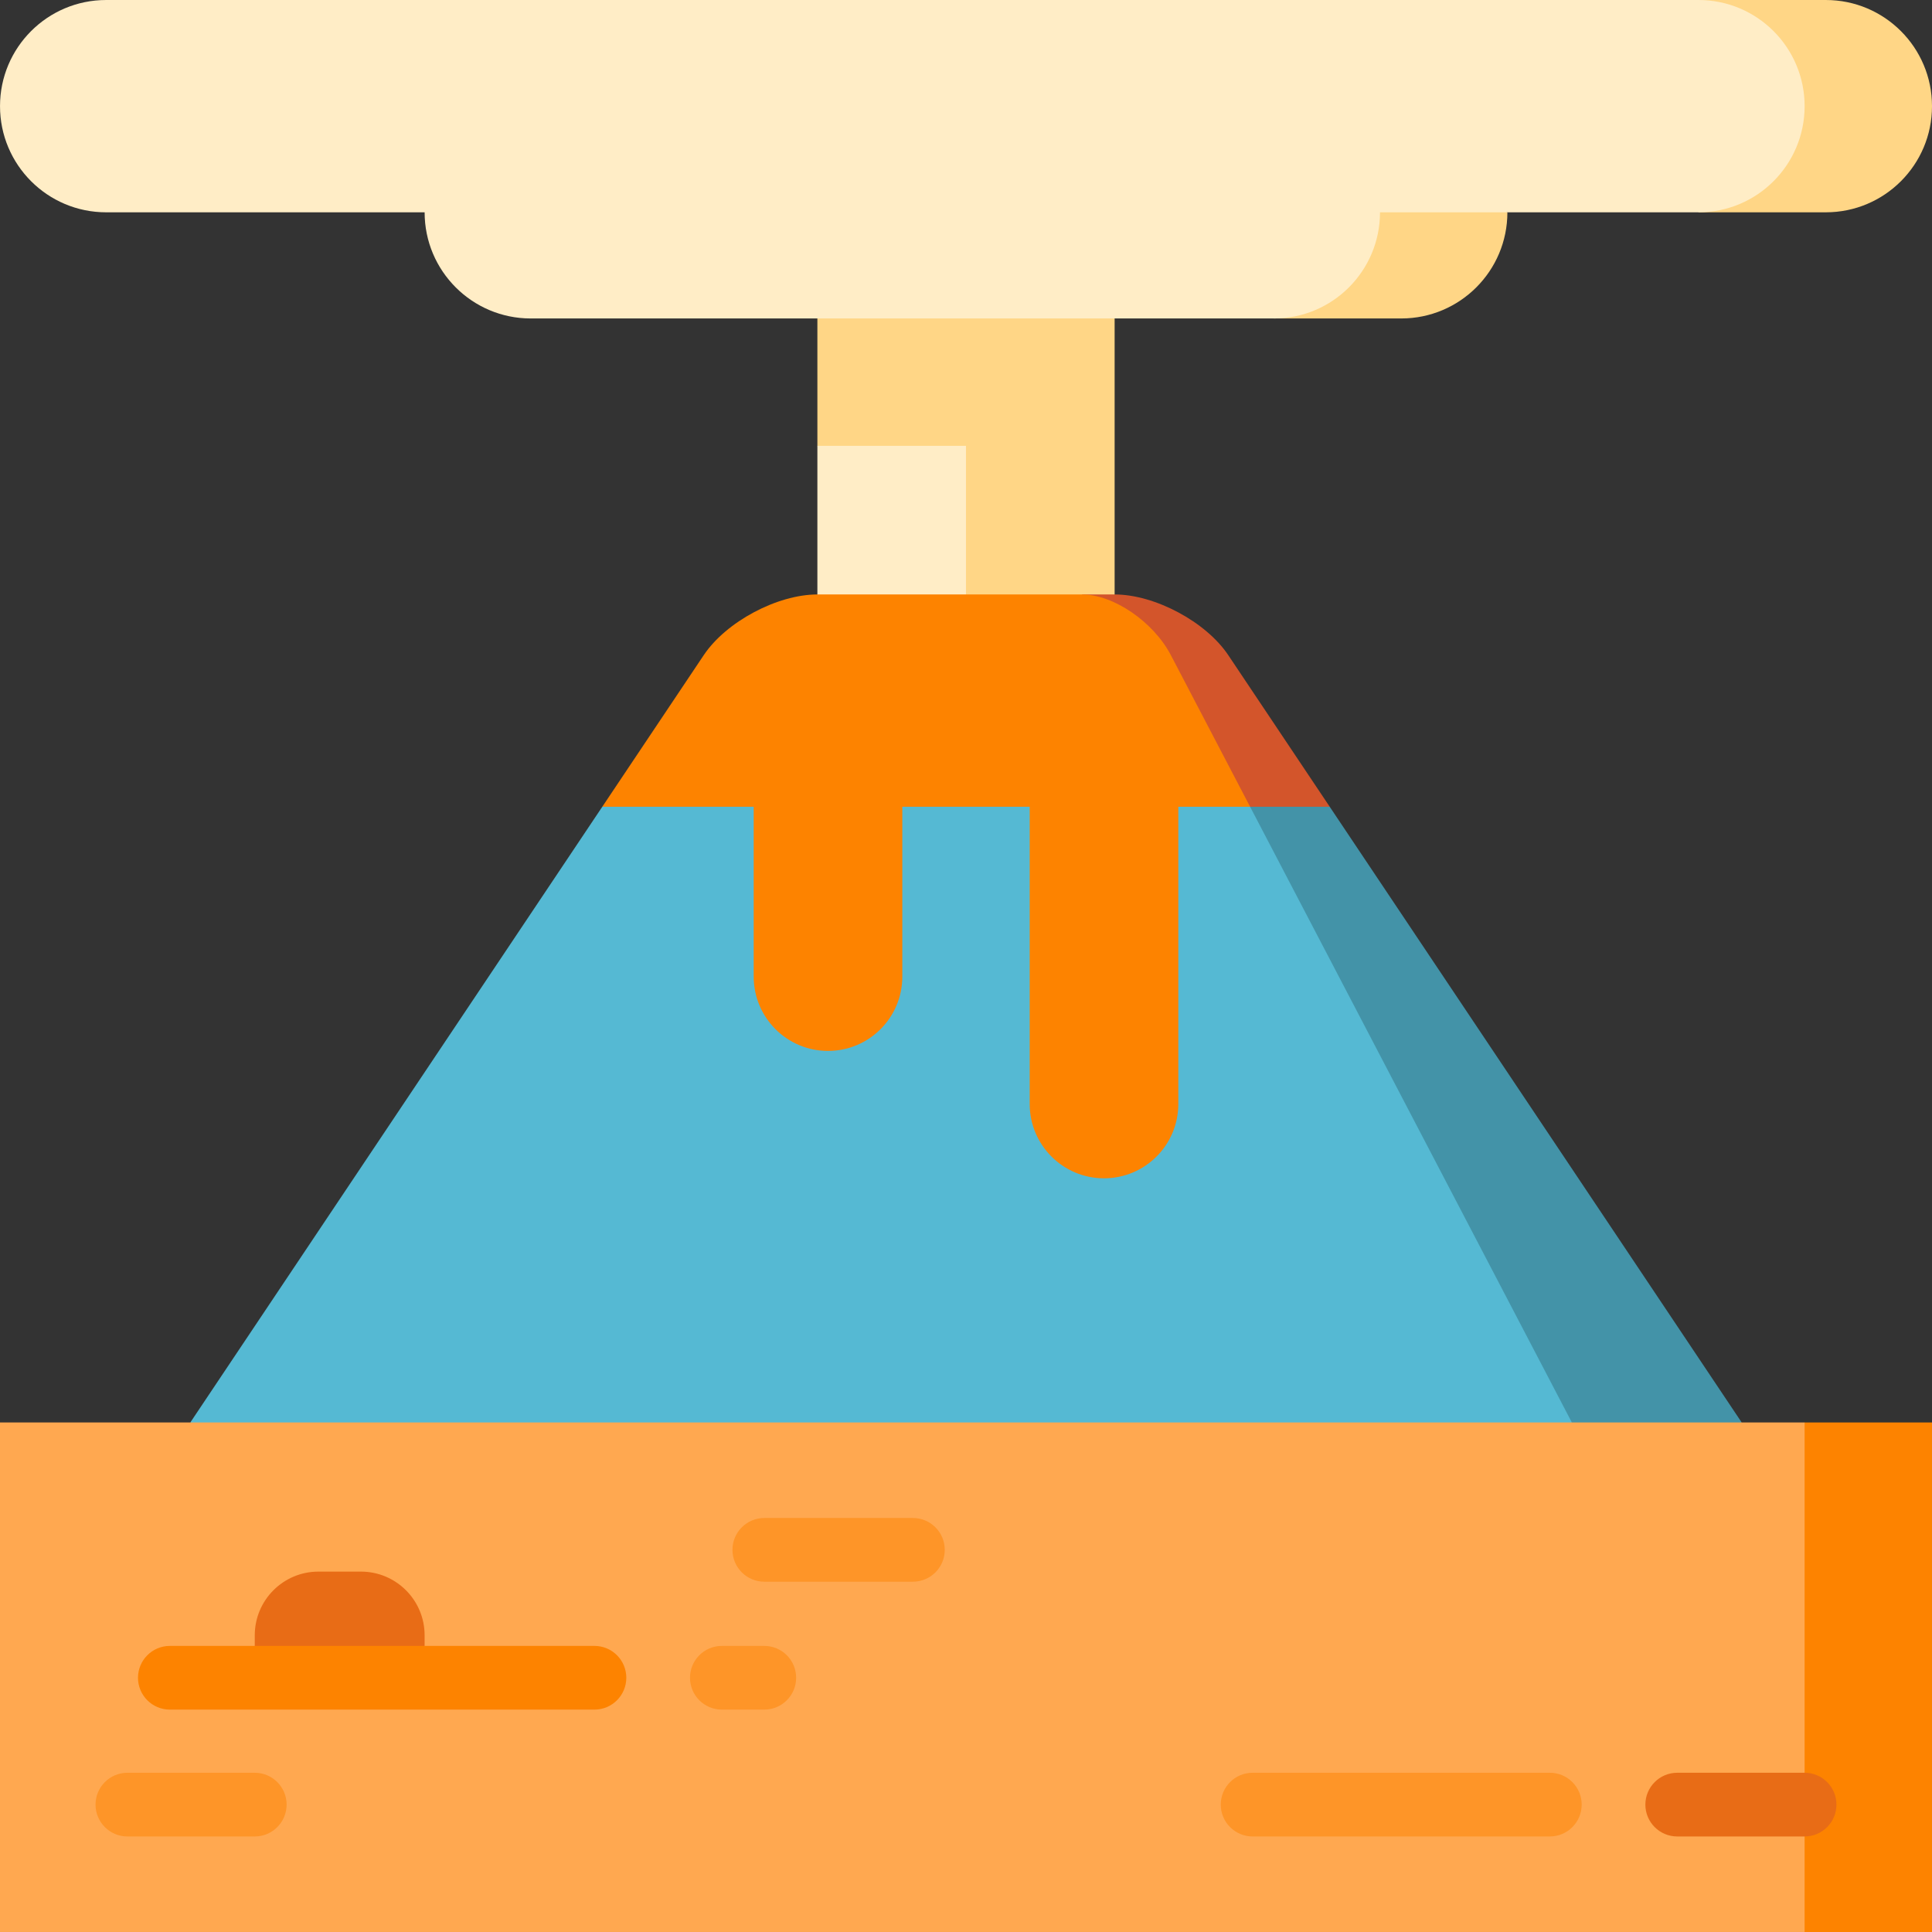
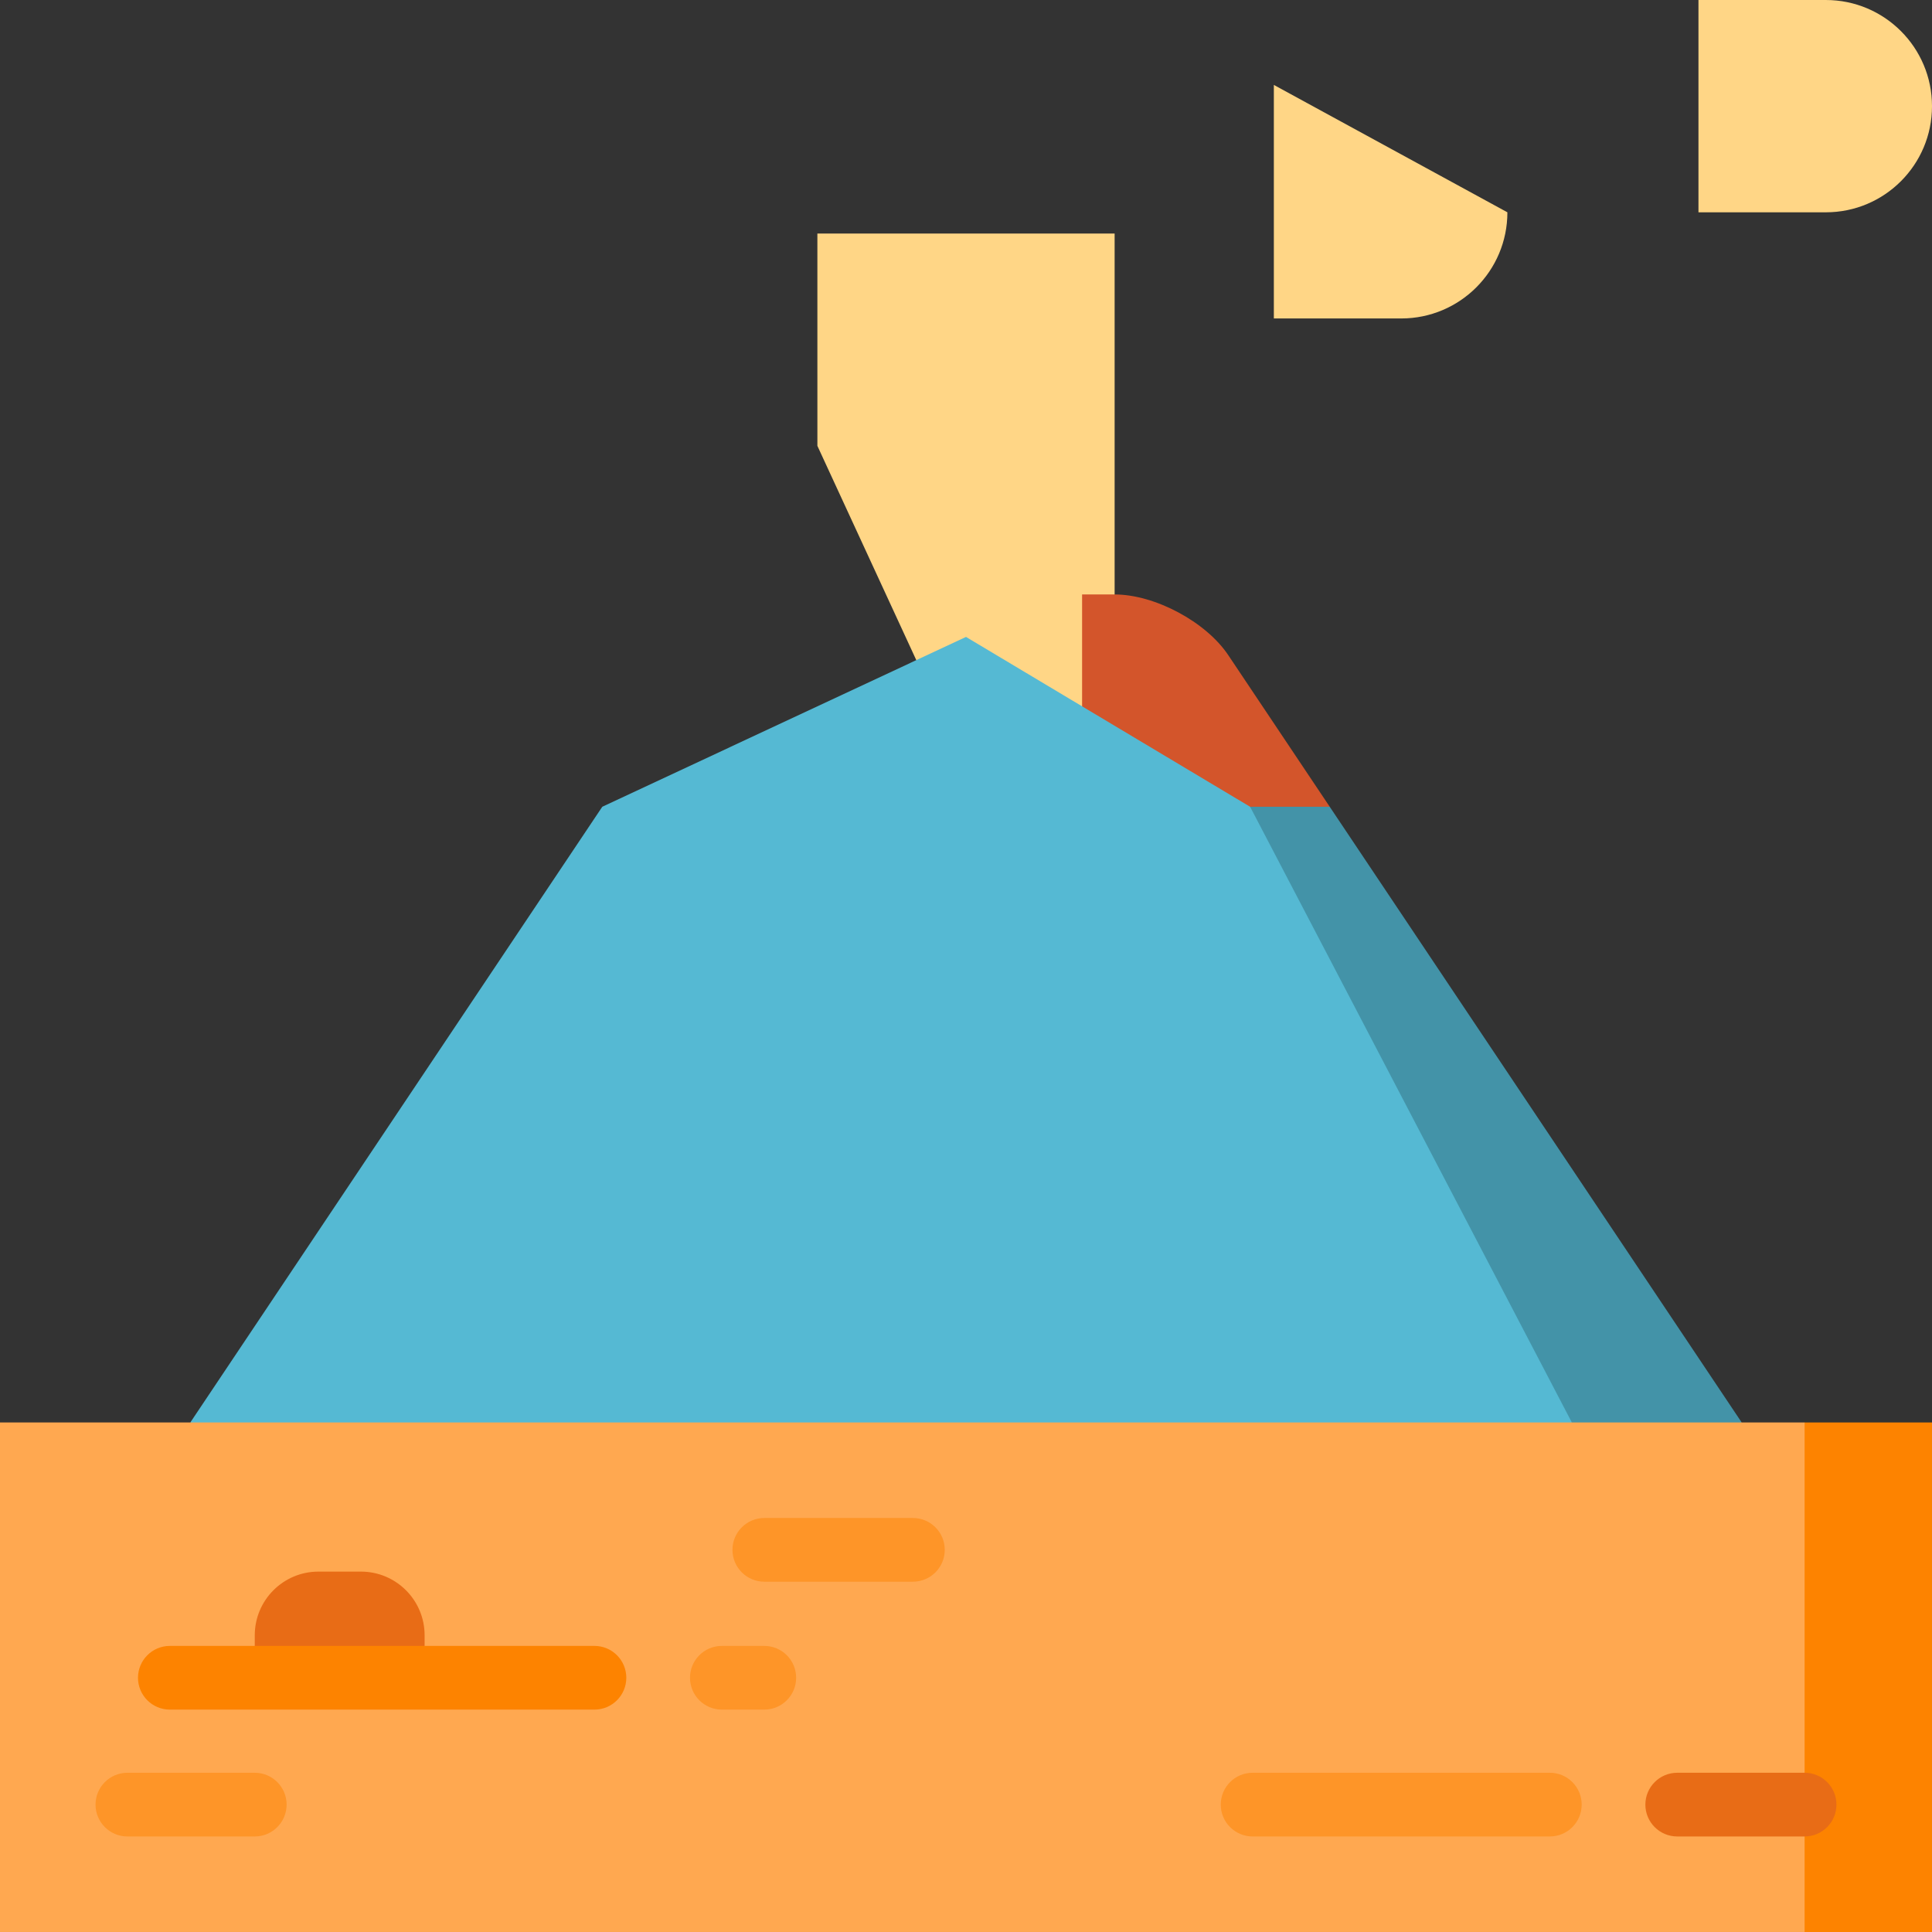
<svg xmlns="http://www.w3.org/2000/svg" version="1.1" id="Layer_1" viewBox="0 0 512 512" xml:space="preserve">
  <rect x="0" y="0" width="512" height="512" fill="#333333" stroke="none" />
  <polygon style="fill:#FFD686;" points="295.386,61.89 295.386,191.296 250.375,191.296 216.617,118.156 216.614,61.89 " />
-   <rect x="216.614" y="118.154" style="fill:#FFEDC6;" width="39.381" height="73.14" />
  <path style="fill:#D3552B;" d="M325.509,173.629c-5.919-8.856-19.478-16.091-30.123-16.091h-8.62v90.021l65.626-33.758  L325.509,173.629z" />
  <g>
    <path style="fill:#FFD686;" d="M337.584,22.506v61.89h33.758c15.54,0,28.132-12.592,28.132-28.132L337.584,22.506z" />
    <path style="fill:#FFD686;" d="M483.868,0.001H450.11v56.263h33.758c15.54,0,28.132-12.592,28.132-28.132   S499.408,0.001,483.868,0.001z" />
  </g>
-   <path style="fill:#FFEDC6;" d="M450.11,0.001H28.135c-15.54,0-28.132,12.592-28.132,28.132s12.592,28.132,28.132,28.132h84.395  c0,15.54,12.592,28.132,28.132,28.132h196.922c15.54,0,28.132-12.592,28.132-28.132h84.395c15.54,0,28.132-12.592,28.132-28.132  S465.65,0.001,450.11,0.001z" />
  <polygon style="fill:#4393A8;" points="352.392,213.801 461.566,376.965 331.293,433.228 331.293,213.801 " />
  <polygon style="fill:#55B9D3;" points="331.293,213.801 416.555,376.965 233.496,433.228 50.438,376.965 159.611,213.801   256.002,168.791 " />
  <g>
-     <path style="fill:#FD8300;" d="M331.293,213.801h-19.028v78.769c0,10.881-8.811,19.692-19.692,19.692   c-10.87,0-19.692-8.811-19.692-19.692v-78.769h-33.758v45.011c0,10.881-8.811,19.692-19.692,19.692   c-10.87,0-19.692-8.811-19.692-19.692v-45.011h-40.127l26.883-40.172c5.919-8.856,19.478-16.091,30.123-16.091h70.149   c8.316,0,18.904,7.235,23.529,16.091L331.293,213.801z" />
    <polygon style="fill:#FD8300;" points="511.997,376.967 511.997,511.999 478.239,511.999 421.975,444.483 478.239,376.967  " />
  </g>
  <rect y="376.965" style="fill:#FFA850;" width="478.239" height="135.032" />
  <path style="fill:#FE9528;" d="M202.548,453.064h-11.253c-4.661,0-8.439-3.779-8.439-8.44s3.779-8.439,8.439-8.439h11.253  c4.661,0,8.44,3.779,8.44,8.439S207.209,453.064,202.548,453.064z" />
  <path style="fill:#E86C16;" d="M478.239,486.681h-33.758c-4.662,0-8.44-3.779-8.44-8.44s3.778-8.44,8.44-8.44h33.758  c4.662,0,8.439,3.779,8.439,8.44S482.901,486.681,478.239,486.681z" />
  <g>
    <path style="fill:#FE9528;" d="M67.516,486.681H33.758c-4.661,0-8.44-3.779-8.44-8.44s3.779-8.44,8.44-8.44h33.758   c4.661,0,8.44,3.779,8.44,8.44S72.177,486.681,67.516,486.681z" />
    <path style="fill:#FE9528;" d="M410.723,486.681h-78.769c-4.662,0-8.44-3.779-8.44-8.44s3.778-8.44,8.44-8.44h78.769   c4.662,0,8.44,3.779,8.44,8.44S415.385,486.681,410.723,486.681z" />
  </g>
  <path style="fill:#E86C16;" d="M95.648,416.492H84.395c-9.322,0-16.879,7.557-16.879,16.879v8.439h45.011v-8.439  C112.527,424.05,104.969,416.492,95.648,416.492z" />
  <path style="fill:#FD8300;" d="M157.537,453.064H45.011c-4.661,0-8.44-3.779-8.44-8.44s3.779-8.439,8.44-8.439h112.527  c4.661,0,8.44,3.779,8.44,8.439S162.198,453.064,157.537,453.064z" />
  <path style="fill:#FE9528;" d="M241.932,419.165h-39.384c-4.661,0-8.439-3.779-8.439-8.44s3.779-8.439,8.439-8.439h39.384  c4.661,0,8.439,3.779,8.439,8.439S246.593,419.165,241.932,419.165z" />
</svg>